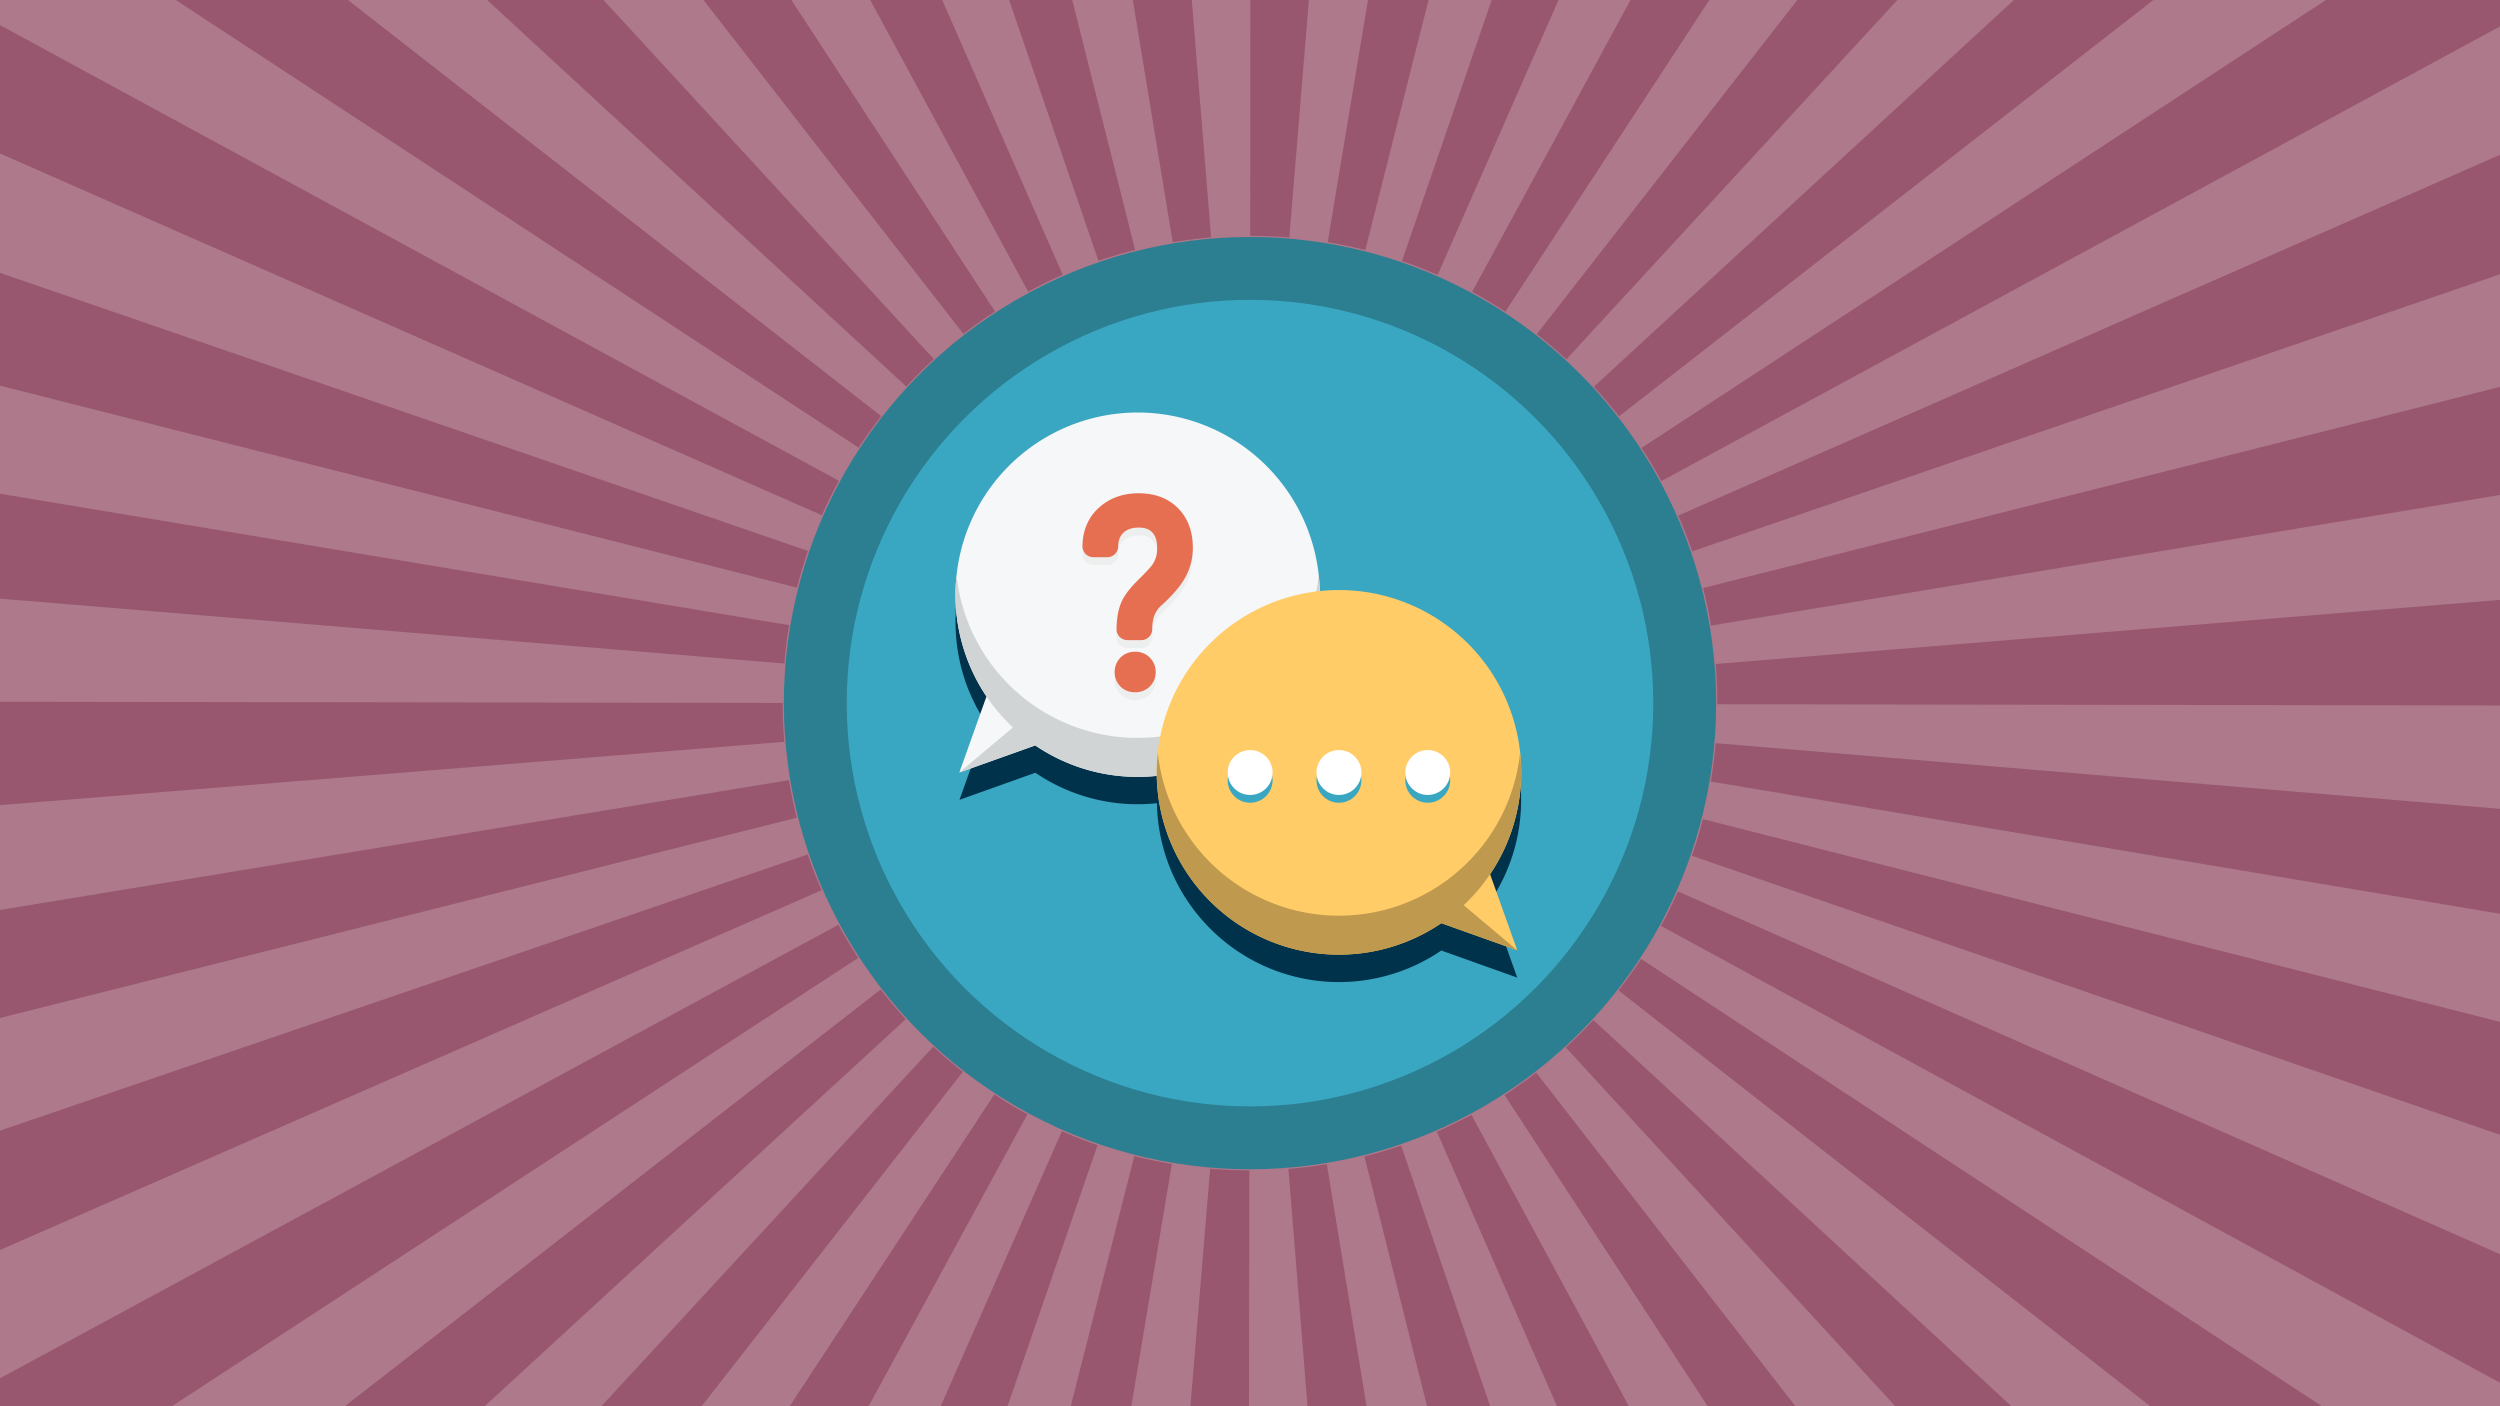
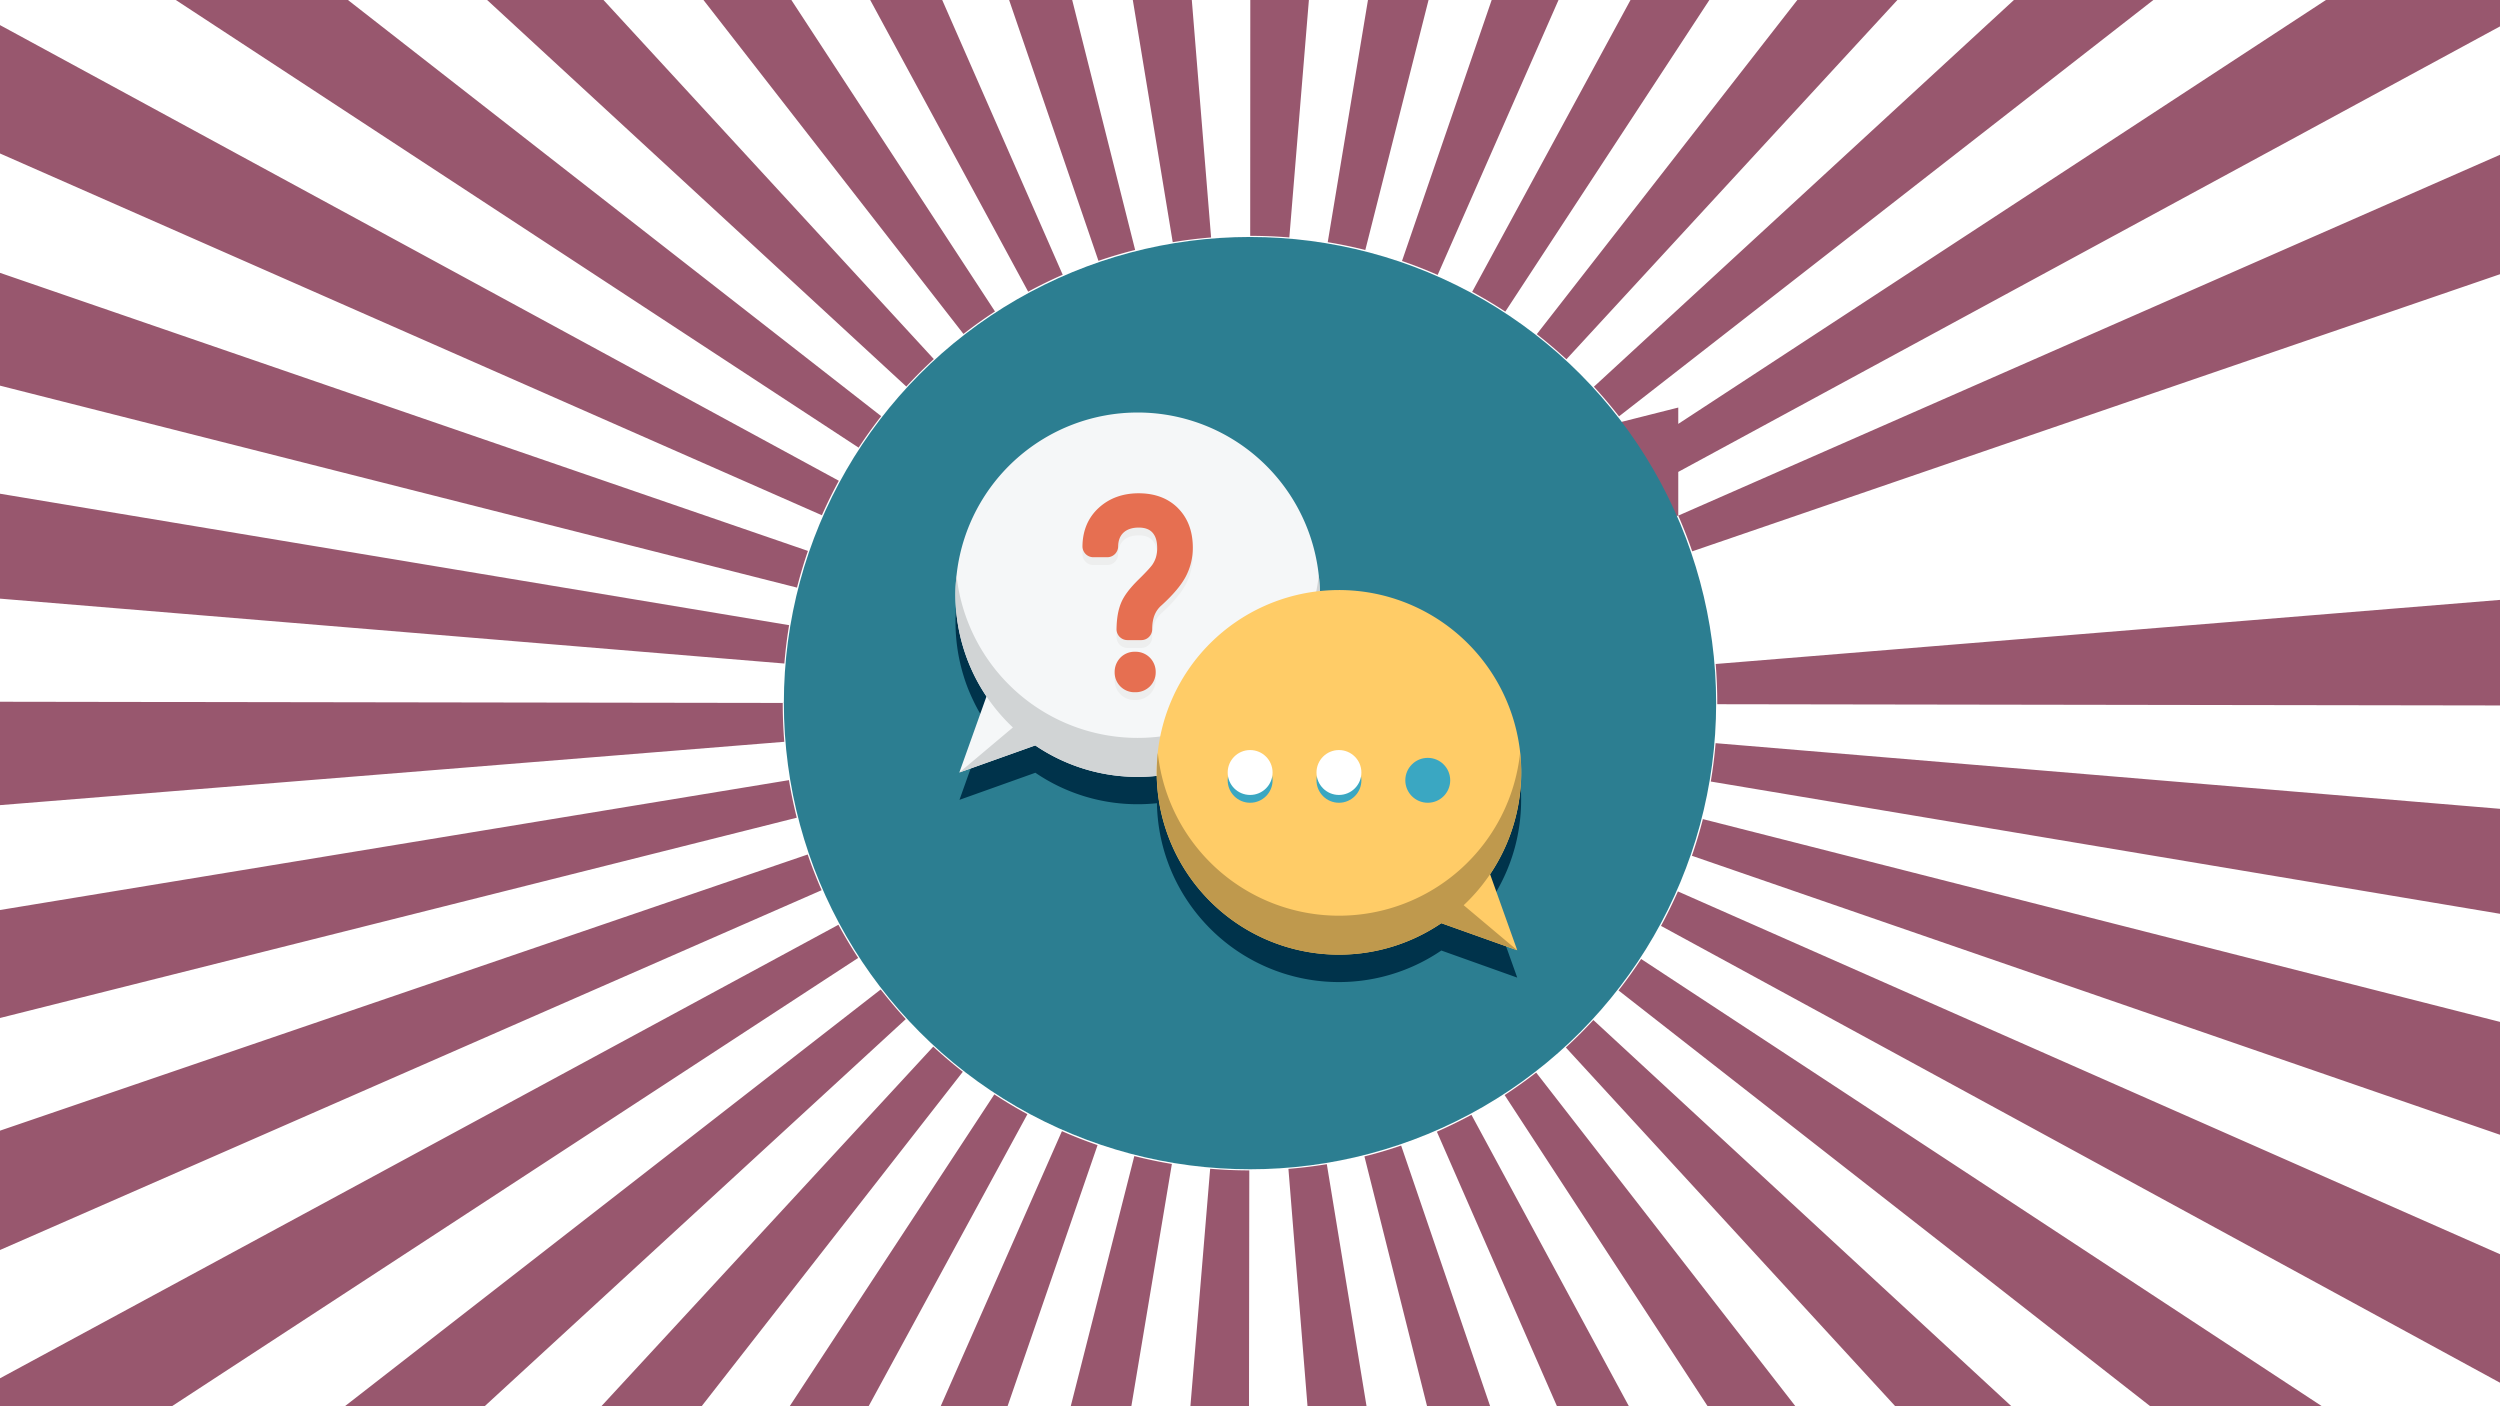
<svg xmlns="http://www.w3.org/2000/svg" viewBox="0 0 1920 1080">
  <defs>
    <style>.b{fill:#98576e}.d{fill:#3aa7c2}.l{fill:#fff}</style>
  </defs>
-   <path fill="#ad798b" d="M0 0h1920v1080H0z" />
-   <path d="M739.94 256.48a365.84 365.84 0 0124.21-17.29L607.77 0h-67.51zM1005.23 0h-45l-.08 181.14c10 0 20.15.42 30.06 1.23zM900.65 186c9.69-1.6 19.61-2.82 29.47-3.62L915.31 0H870zM843.61 200.32c9.23-3.16 18.71-6 28.18-8.36L823.45 0H775zM612.09 451.28c2.4-9.47 5.23-18.95 8.4-28.18L0 209.54v86.63zM696.05 296.86c6.72-7.29 13.83-14.39 21.12-21.1L463.48 0h-89.37zM644.21 369.22L0 19.28v98.59l631.21 277.84c3.95-8.95 8.32-17.87 13-26.49zM659.42 343.79c5.41-8.25 11.24-16.39 17.33-24.19L267.21 0H135zM789.63 224c8.63-4.68 17.56-9.05 26.53-13L723.62 0h-55.3zM1260.72 344c5.4 8.25 10.51 16.81 15.2 25.46L1920 20.27V0h-133.69zM1288.91 396c3.93 9 7.54 18.19 10.71 27.44L1920 210.6v-91.73zM1920 380.14v-83l-612 154.48c2.38 9.48 4.41 19.18 6 28.85zM1019.7 186c9.67 1.6 19.38 3.63 28.86 6l48.56-192h-46.52zM659.08 735.68a361.07 361.07 0 01-15.17-25.46L0 1058.53V1080h132zM1130.63 224.13c8.63 4.69 17.19 9.8 25.44 15.2L1312.79 0h-60.56zM1076.74 200.44c9.23 3.17 18.44 6.77 27.39 10.71L1196.94 0h-51.33zM1224.11 297a363.56 363.56 0 0119.3 22.76L1653.78 0h-107.09zM602.39 509.59c.81-9.86 2-19.77 3.66-29.47L0 379.17v80.59zM1180.26 256.64c7.8 6.08 15.46 12.57 22.74 19.29L1457.2 0h-76.86zM1076.08 879.79c-9.24 3.15-18.72 6-28.2 8.33L1096 1080h48.44zM1223.72 783.39a362.511 362.511 0 01-21.15 21.08l253 275.53h89.2zM1260.39 736.5a363.301 363.301 0 01-17.35 24.17L1651.41 1080h131.84zM1130.07 856.17c-8.64 4.66-17.57 9-26.55 13l92.24 210.83H1251zM1179.78 823.73c-7.81 6.07-16 11.88-24.23 17.28l155.93 239h67.42zM602.33 569.7c-.79-9.78-1.19-19.78-1.19-29.7v-.12L0 538.94v79.4zM1920 963.23l-631.36-278.62c-4 8.95-8.33 17.85-13 26.47L1920 1061.93zM1317.58 570.75c-.82 9.87-2.06 19.78-3.69 29.47L1920 701.79v-80.62zM1307.82 629.07c-2.41 9.45-5.24 18.93-8.43 28.16L1920 871.5v-86.69zM1317.64 509.94c.81 9.91 1.22 20 1.22 30.06v.84l601.14.95v-81.07zM631 683.68c-3.93-9-7.52-18.19-10.68-27.44L0 868.35V960zM695.64 782.69c-6.7-7.29-13.19-15-19.26-22.77L264.83 1080h107.34zM611.92 628c-2.38-9.47-4.39-19.18-6-28.85L0 698.89v82.93zM739.45 823.13a362.132 362.132 0 01-22.71-19.3L461.83 1080h77zM1019 894.09c-9.71 1.6-19.63 2.8-29.49 3.59l14.66 182.32h45.34zM900 893.92c-9.67-1.61-19.38-3.65-28.85-6.06L822.32 1080h46.55zM959.46 898.86c-10 0-20.15-.44-30.06-1.26L914.23 1080h45zM789.06 855.7c-8.63-4.69-17.18-9.81-25.41-15.22L606.46 1080h60.63zM842.93 879.45c-9.22-3.18-18.43-6.79-27.37-10.73L722.43 1080h51.37z" class="b" />
+   <path d="M739.94 256.48a365.84 365.84 0 0124.21-17.29L607.77 0h-67.51zM1005.23 0h-45l-.08 181.14c10 0 20.15.42 30.06 1.23zM900.65 186c9.69-1.6 19.61-2.82 29.47-3.62L915.31 0H870zM843.61 200.32c9.23-3.16 18.71-6 28.18-8.36L823.45 0H775zM612.09 451.28c2.4-9.47 5.23-18.95 8.4-28.18L0 209.54v86.63zM696.05 296.86c6.72-7.29 13.83-14.39 21.12-21.1L463.48 0h-89.37zM644.21 369.22L0 19.28v98.59l631.21 277.84c3.95-8.95 8.32-17.87 13-26.49zM659.42 343.79c5.41-8.25 11.24-16.39 17.33-24.19L267.21 0H135zM789.63 224c8.63-4.68 17.56-9.05 26.53-13L723.62 0h-55.3zM1260.72 344c5.4 8.25 10.51 16.81 15.2 25.46L1920 20.27V0h-133.69zM1288.91 396c3.93 9 7.54 18.19 10.71 27.44L1920 210.6v-91.73zv-83l-612 154.48c2.38 9.48 4.41 19.18 6 28.85zM1019.7 186c9.67 1.6 19.38 3.63 28.86 6l48.56-192h-46.52zM659.08 735.68a361.07 361.07 0 01-15.17-25.46L0 1058.53V1080h132zM1130.63 224.13c8.63 4.69 17.19 9.8 25.44 15.2L1312.79 0h-60.56zM1076.74 200.44c9.23 3.17 18.44 6.77 27.39 10.71L1196.94 0h-51.33zM1224.11 297a363.56 363.56 0 0119.3 22.76L1653.78 0h-107.09zM602.39 509.59c.81-9.86 2-19.77 3.66-29.47L0 379.17v80.59zM1180.26 256.64c7.8 6.08 15.46 12.57 22.74 19.29L1457.2 0h-76.86zM1076.08 879.79c-9.24 3.15-18.72 6-28.2 8.33L1096 1080h48.44zM1223.72 783.39a362.511 362.511 0 01-21.15 21.08l253 275.53h89.2zM1260.39 736.5a363.301 363.301 0 01-17.35 24.17L1651.41 1080h131.84zM1130.07 856.17c-8.64 4.66-17.57 9-26.55 13l92.24 210.83H1251zM1179.78 823.73c-7.81 6.07-16 11.88-24.23 17.28l155.93 239h67.42zM602.33 569.7c-.79-9.78-1.19-19.78-1.19-29.7v-.12L0 538.94v79.4zM1920 963.23l-631.36-278.62c-4 8.95-8.33 17.85-13 26.47L1920 1061.93zM1317.58 570.75c-.82 9.87-2.06 19.78-3.69 29.47L1920 701.79v-80.62zM1307.82 629.07c-2.41 9.45-5.24 18.93-8.43 28.16L1920 871.5v-86.69zM1317.64 509.94c.81 9.91 1.22 20 1.22 30.06v.84l601.14.95v-81.07zM631 683.68c-3.93-9-7.52-18.19-10.68-27.44L0 868.35V960zM695.64 782.69c-6.7-7.29-13.19-15-19.26-22.77L264.83 1080h107.34zM611.92 628c-2.38-9.47-4.39-19.18-6-28.85L0 698.89v82.93zM739.45 823.13a362.132 362.132 0 01-22.71-19.3L461.83 1080h77zM1019 894.09c-9.71 1.6-19.63 2.8-29.49 3.59l14.66 182.32h45.34zM900 893.92c-9.67-1.61-19.38-3.65-28.85-6.06L822.32 1080h46.55zM959.46 898.86c-10 0-20.15-.44-30.06-1.26L914.23 1080h45zM789.06 855.7c-8.63-4.69-17.18-9.81-25.41-15.22L606.46 1080h60.63zM842.93 879.45c-9.22-3.18-18.43-6.79-27.37-10.73L722.43 1080h51.37z" class="b" />
  <circle cx="960" cy="540" r="358" fill="#2c7e91" />
-   <circle cx="960" cy="540" r="309.72" class="d" />
  <path fill="#00334b" d="M1168.23 614.27q0-3.79-.2-7.53v-.15a139.92 139.92 0 00-154.46-131.46c0-1.65 0-3.3-.14-4.94v-.14c-.13-2.46-.33-4.89-.59-7.31a139.91 139.91 0 00-278.22 0q-.39 3.63-.59 7.31v.14q-.19 3.75-.2 7.54 0 3.61.18 7.2t.54 7.1a139.4 139.4 0 005.57 27.31q2 6.57 4.7 12.85t5.89 12.23q3.21 5.91 7 11.45l-20.84 58.41 58.31-20.81c.13.09.25.19.39.28a139.24 139.24 0 0078.23 23.9 141 141 0 0014.76-.78c0 1.54 0 3.08.11 4.6.12 2.39.31 4.76.54 7.11a139.14 139.14 0 0023.18 63.93q3.76 5.58 8.05 10.77c1.43 1.73 2.89 3.42 4.4 5.08a139.66 139.66 0 00182.1 21.64l58.3 20.81-20.84-58.41a138.83 138.83 0 0023.11-63.84q.36-3.52.54-7.1t.18-7.2z" />
  <path fill="#f5f7f8" d="M873.7 316.81a140 140 0 00-116.09 218.07l-20.84 58.4 58.31-20.8a139.92 139.92 0 1078.62-255.67z" />
  <path fill="#d1d4d5" d="M1012.81 441.74a139.91 139.91 0 01-278.22 0 139.75 139.75 0 0043.32 116.94l-41.14 34.6 58.3-20.8a139.92 139.92 0 00218.55-115.74 142.88 142.88 0 00-.81-15z" />
  <path fill="#edeeee" d="M871.77 506.54a15.09 15.09 0 00-11.61 4.86 15.77 15.77 0 00-4.11 10.82 15.14 15.14 0 0015.72 15.4 15.51 15.51 0 0011.36-4.5 15.15 15.15 0 004.45-10.9 15.6 15.6 0 00-4.33-11 15.44 15.44 0 00-11.48-4.68zm33-110.23c-7.55-7.61-17.73-11.47-30.28-11.47-12.13 0-22.38 3.69-30.45 11-8.28 7.49-12.56 17.46-12.71 29.64a8.37 8.37 0 008.37 8.46h10.67a8.37 8.37 0 008.36-8.22c.08-4.67 1.43-8.16 4.11-10.66s6.62-3.9 11.64-3.9c4.73 0 8.17 1.23 10.51 3.74 2.5 2.69 3.72 6.59 3.72 11.9a24.46 24.46 0 01-1 7.36 21 21 0 01-2.82 5.69c-1 1.38-3.56 4.44-10.46 11.22S863.24 463.6 861 469s-3.37 11.91-3.51 20.1a8.36 8.36 0 008.36 8.51h10.68a8.36 8.36 0 008.36-8.36c0-8.4 2.35-14.28 7.43-18.56 9-8.26 15-15.48 18.44-22.06a47.26 47.26 0 005.33-22c0-12.52-3.82-22.71-11.35-30.32z" />
  <path fill="#e66f51" d="M871.77 500.55a15.13 15.13 0 00-11.61 4.85 15.77 15.77 0 00-4.11 10.82 15.16 15.16 0 0015.72 15.41 15.55 15.55 0 0011.36-4.5 15.16 15.16 0 004.45-10.91 15.62 15.62 0 00-4.33-11 15.43 15.43 0 00-11.48-4.67zm33-110.23c-7.55-7.62-17.73-11.48-30.28-11.48-12.13 0-22.38 3.7-30.45 11-8.28 7.49-12.56 17.46-12.71 29.65a8.37 8.37 0 008.37 8.46h10.67a8.36 8.36 0 008.36-8.22c.08-4.67 1.43-8.15 4.11-10.66s6.62-3.89 11.64-3.89c4.73 0 8.17 1.22 10.51 3.74 2.5 2.69 3.72 6.58 3.72 11.89a24.41 24.41 0 01-1 7.36 21.21 21.21 0 01-2.82 5.7c-1 1.37-3.56 4.43-10.46 11.21S863.24 457.6 861 463s-3.37 11.9-3.51 20.09a8.36 8.36 0 008.36 8.51h10.68a8.36 8.36 0 008.36-8.36c0-8.4 2.35-14.29 7.43-18.57 9-8.26 15-15.48 18.44-22.06a47.26 47.26 0 005.33-22c0-12.5-3.82-22.69-11.35-30.29z" />
  <path fill="#ffcc67" d="M1144.4 671.42a140 140 0 10-37.47 37.58l58.31 20.8z" />
  <path fill="#bf994d" d="M1168.23 593.28a140.18 140.18 0 00-.81-15 139.91 139.91 0 01-278.22 0A139.92 139.92 0 001106.94 709l58.3 20.8-41.14-34.6a139.52 139.52 0 0044.13-101.92z" />
  <circle cx="960.1" cy="599.28" r="17.24" class="d" />
  <circle cx="1028.31" cy="599.28" r="17.24" class="d" />
  <circle cx="1096.52" cy="599.28" r="17.24" class="d" />
  <circle cx="960.1" cy="593.28" r="17.24" class="l" />
  <circle cx="1028.31" cy="593.28" r="17.24" class="l" />
-   <circle cx="1096.52" cy="593.28" r="17.24" class="l" />
</svg>